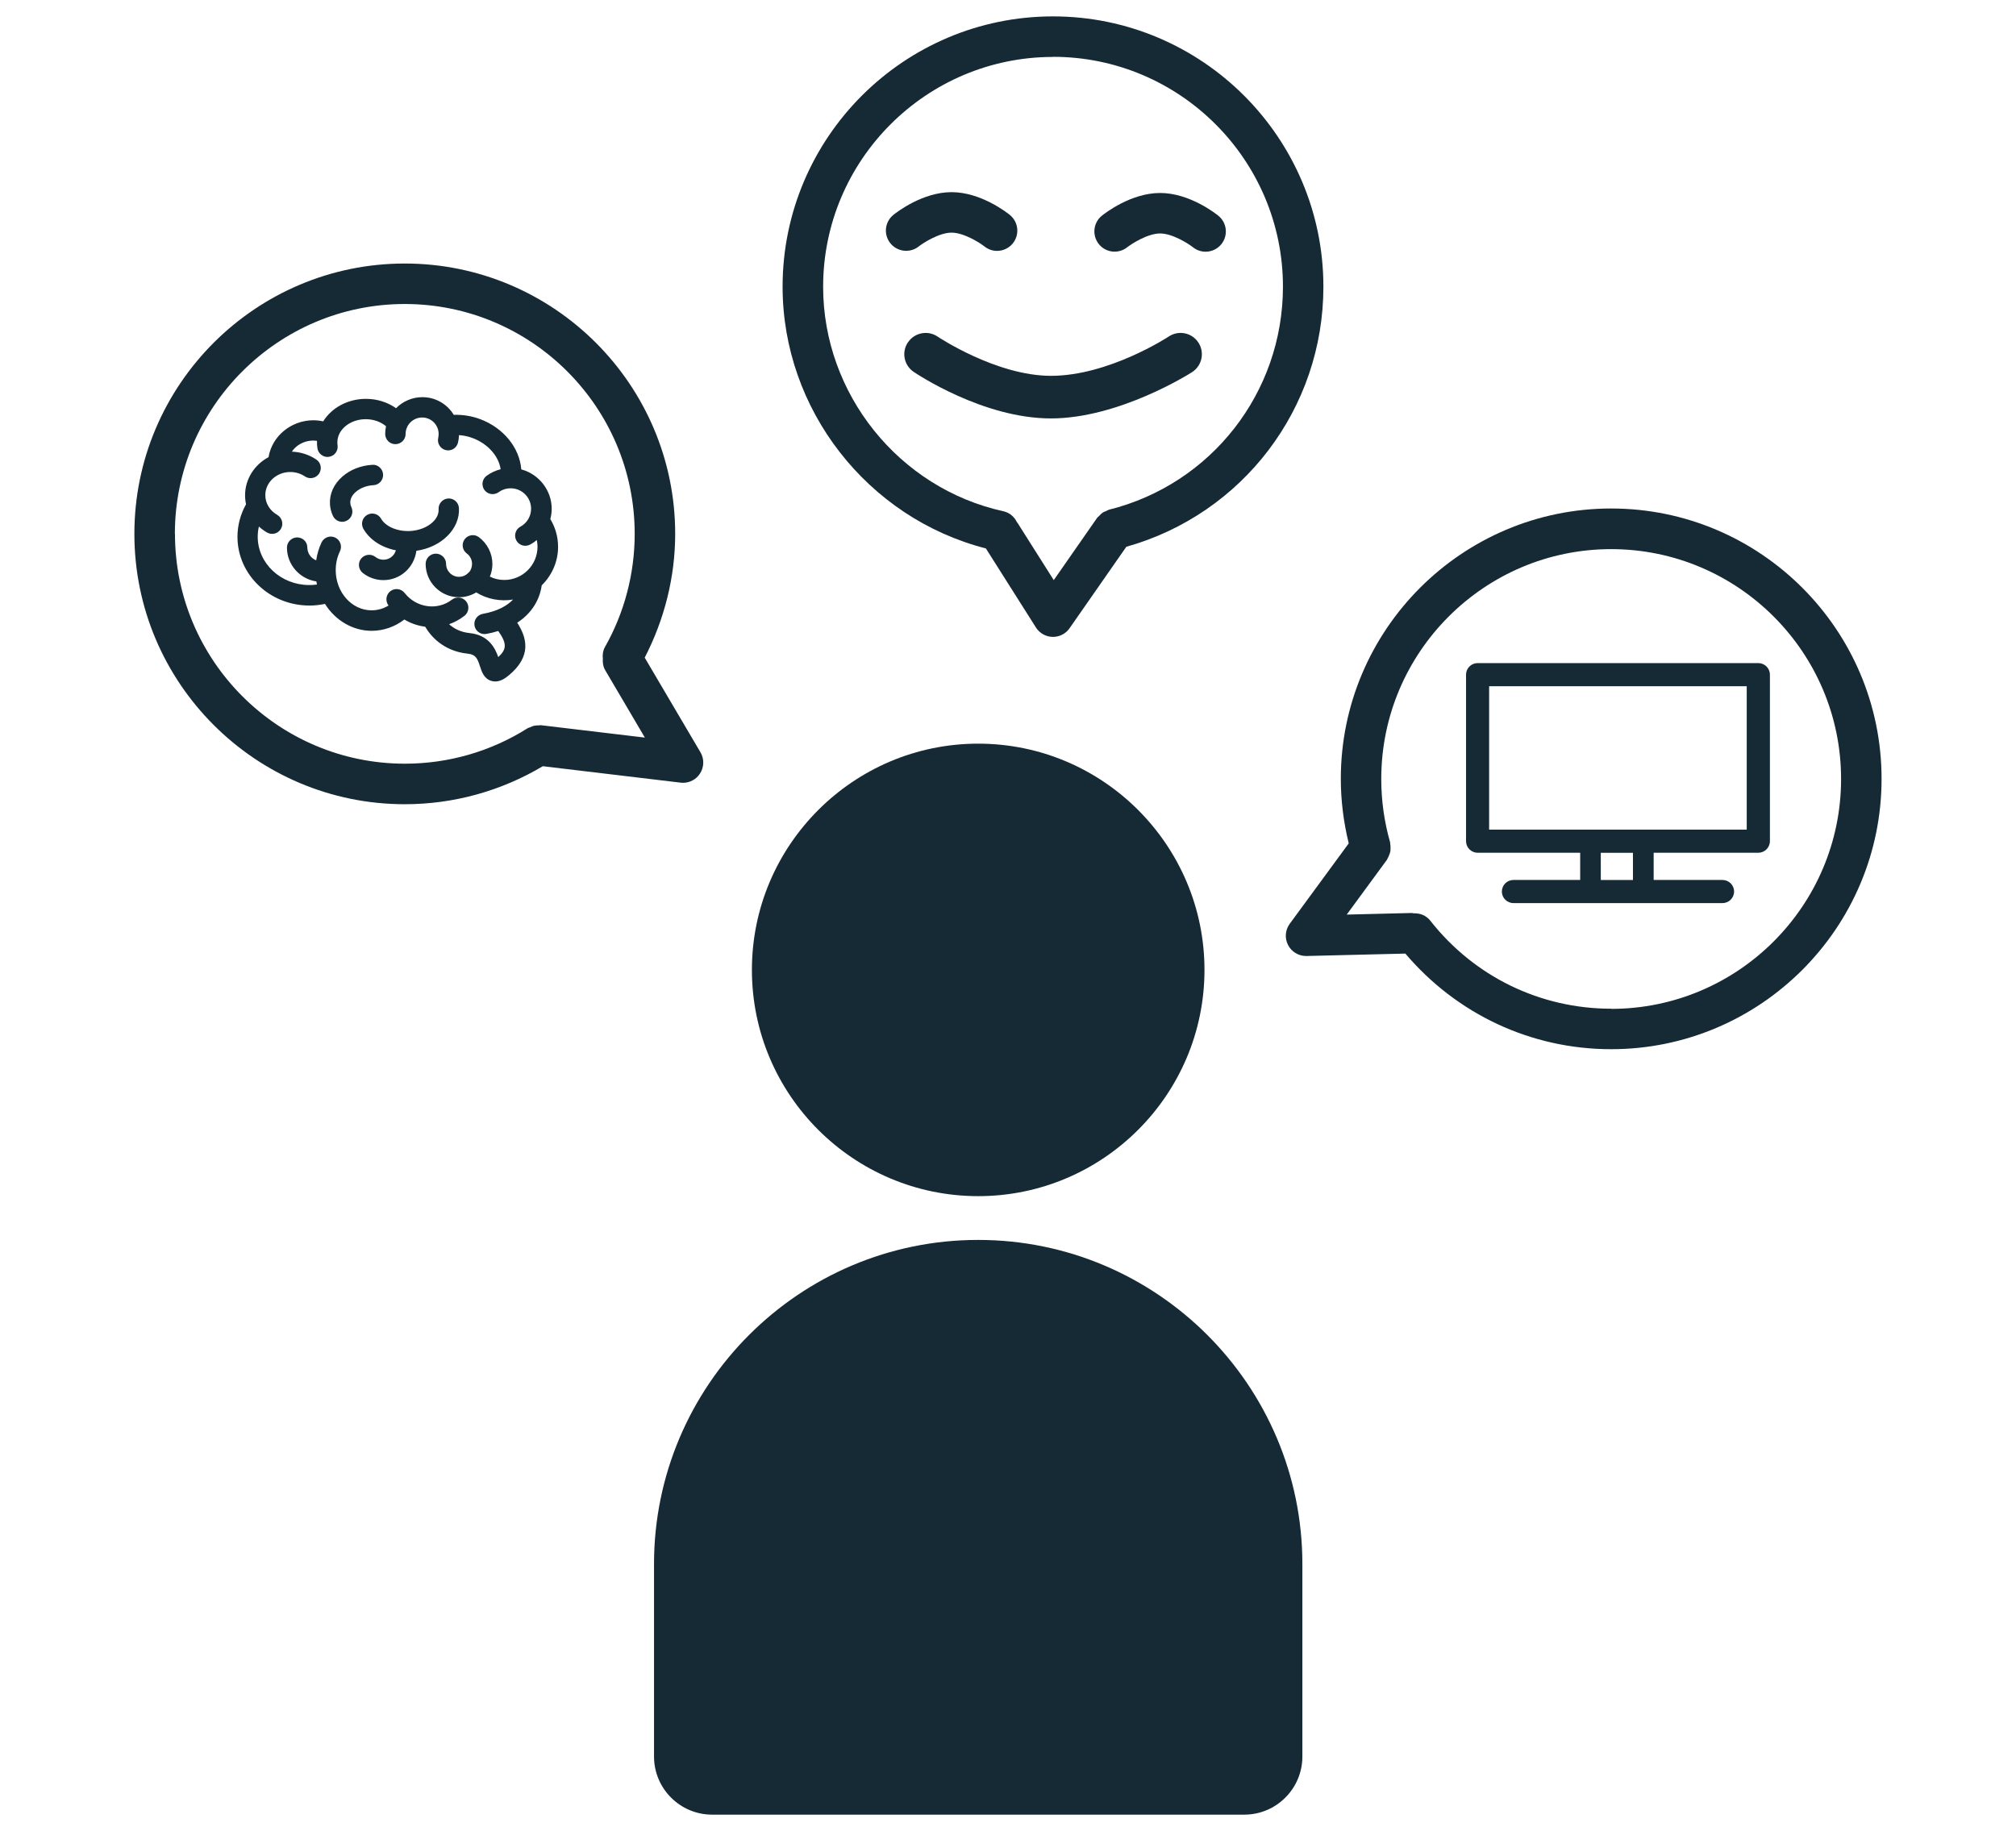
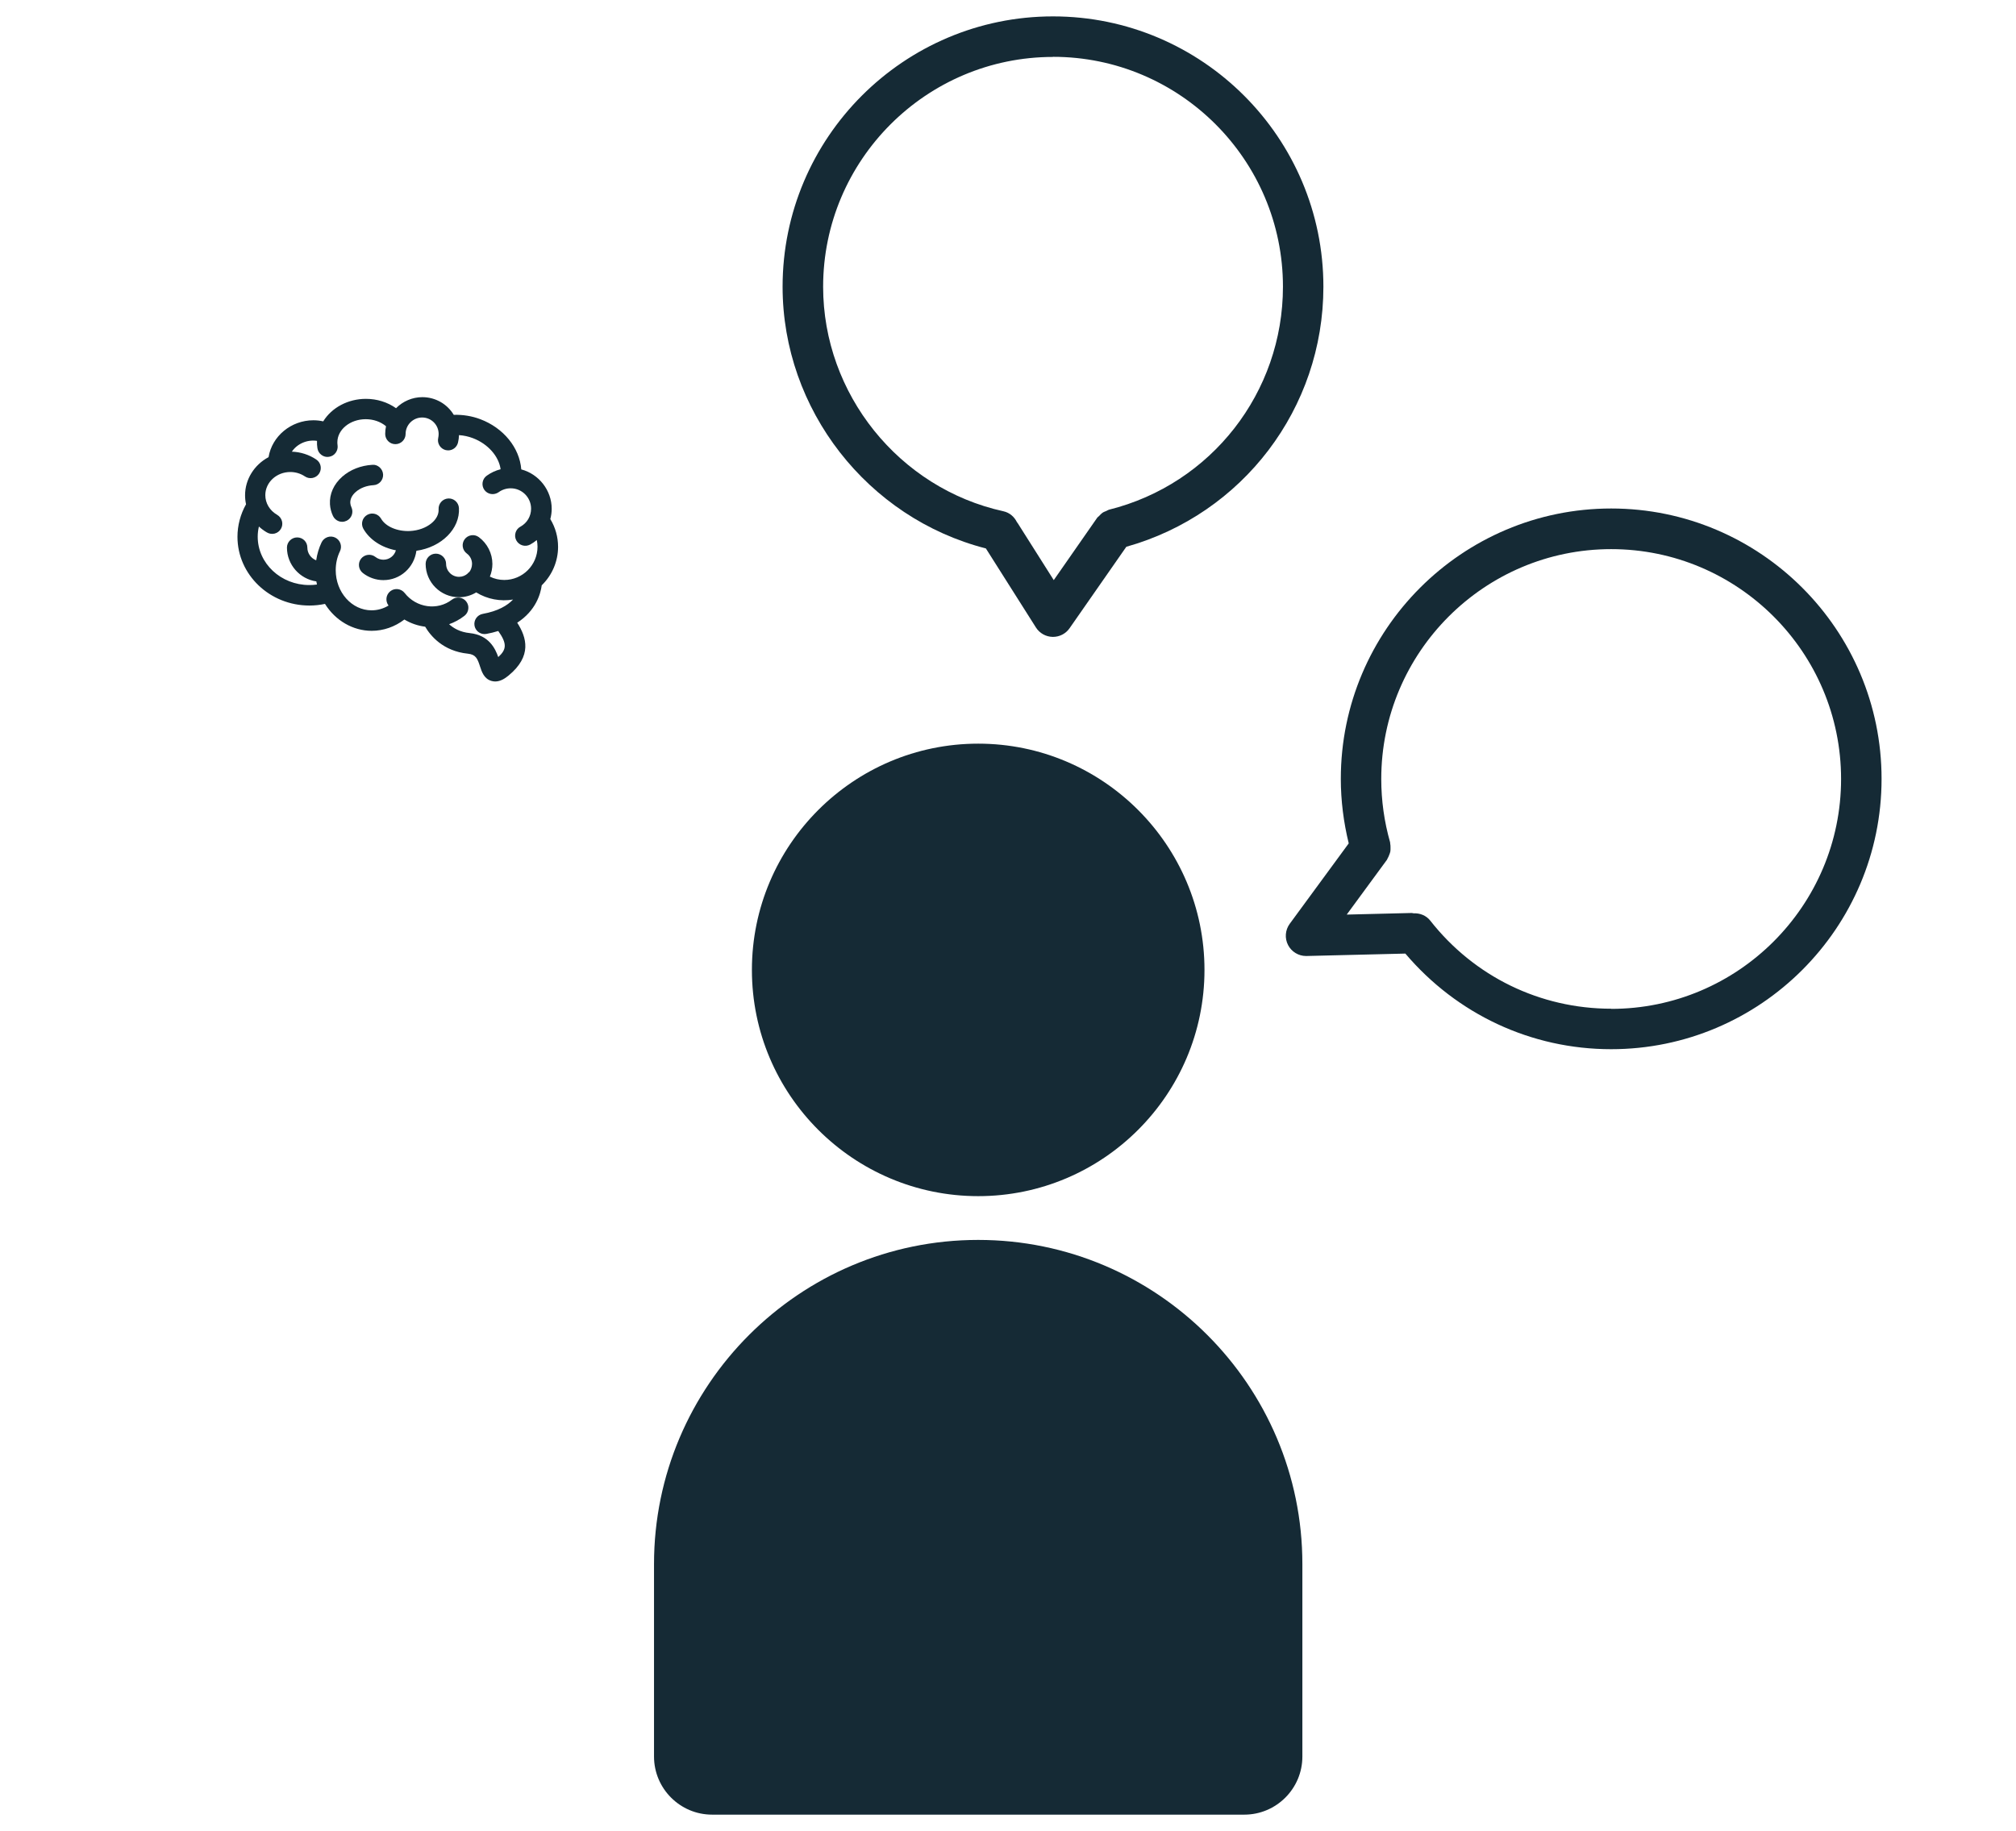
<svg xmlns="http://www.w3.org/2000/svg" id="Ebene_1" version="1.1" viewBox="0 0 392.31 356.37">
  <defs>
    <style>
      .st0 {
        fill: #152a35;
      }
    </style>
  </defs>
  <path class="st0" d="M190.36,232.81c24.28,0,44.03-19.75,44.03-44.03s-19.75-44.04-44.03-44.04-44.04,19.75-44.04,44.04,19.75,44.03,44.04,44.03Z" />
  <path class="st0" d="M190.35,241.33c-34.78,0-63.08,28.3-63.08,63.09v37.46c0,6.23,5.07,11.31,11.3,11.31h103.57c6.23,0,11.3-5.07,11.3-11.31v-37.46c0-34.79-28.3-63.09-63.09-63.09Z" />
  <path class="st0" d="M74.05,93.77c.35-.4.53-.91.5-1.43-.03-.53-.28-1.04-.69-1.4-.41-.35-.92-.53-1.41-.47-2.22.13-4.29.94-5.83,2.29-1.67,1.47-2.53,3.38-2.41,5.39.05.79.25,1.56.59,2.28.23.48.63.84,1.13,1.02.22.08.44.11.66.11.29,0,.58-.07.86-.2.98-.47,1.4-1.66.93-2.65-.12-.25-.19-.52-.21-.8-.05-.76.33-1.53,1.07-2.17h0c.88-.77,2.1-1.23,3.45-1.31.53-.03,1.02-.27,1.37-.67Z" />
  <path class="st0" d="M89.31,98.88c-.03-.53-.28-1.03-.68-1.38-.4-.35-.91-.51-1.42-.48-1.09.07-1.92,1.01-1.86,2.1.06.97-.44,1.95-1.41,2.74-1.07.87-2.53,1.4-4.12,1.49-2.44.13-4.78-.84-5.67-2.41-.55-.94-1.73-1.26-2.67-.74-.96.53-1.31,1.73-.78,2.7,1.21,2.14,3.54,3.67,6.34,4.21-.3,1.06-1.27,1.83-2.43,1.83h0c-.56,0-1.11-.19-1.55-.54-.86-.67-2.11-.52-2.79.33-.33.42-.47.93-.41,1.46.06.53.33,1,.74,1.33,1.13.89,2.55,1.39,3.99,1.39h.02c3.27,0,5.98-2.43,6.42-5.71,4.87-.69,8.52-4.29,8.28-8.33Z" />
  <path class="st0" d="M105.43,113.91c2.02-1.97,3.17-4.67,3.17-7.47,0-1.92-.52-3.78-1.51-5.41.18-.68.27-1.35.27-2,0-3.6-2.49-6.76-5.92-7.67-.33-4.2-3.44-8.06-7.97-9.77-1.64-.62-3.41-.9-5.17-.85-1.3-2.14-3.59-3.44-6.12-3.44-1.92,0-3.77.79-5.11,2.15-1.67-1.18-3.72-1.82-5.86-1.82-3.47,0-6.65,1.69-8.31,4.38-.63-.14-1.27-.21-1.92-.21-4.34,0-8.06,3.11-8.72,7.18-2.79,1.48-4.57,4.33-4.57,7.41,0,.59.06,1.18.19,1.76-1.09,1.94-1.67,4.12-1.67,6.33,0,7.38,6.28,13.38,14.01,13.38,1.02,0,2.03-.11,3.02-.32,2.03,3.25,5.44,5.24,9.09,5.24,2.28,0,4.51-.78,6.36-2.2,1.25.75,2.62,1.22,4.05,1.4,1,1.71,3.44,4.75,8.31,5.25,1.54.16,1.87.96,2.36,2.48.33,1.01.77,2.4,2.22,2.82.24.07.49.11.73.11,1.06,0,1.95-.62,2.61-1.16,4.59-3.78,3.53-7.4,1.68-10.28,3.63-2.35,4.55-5.61,4.77-7.29ZM87.37,121.5c1.07-.37,2.08-.92,3.02-1.65.42-.33.68-.8.74-1.33.07-.53-.08-1.04-.41-1.46-.67-.85-1.9-1.01-2.77-.35-2.81,2.18-6.94,1.61-9.21-1.3-.68-.86-1.93-1.01-2.78-.34-.86.67-1.02,1.92-.35,2.79,0,0,0,0,0,0-1.01.61-2.14.93-3.3.93-3.85,0-6.98-3.51-6.98-7.82,0-1.29.28-2.56.83-3.69.23-.48.26-1.02.08-1.52-.18-.5-.53-.9-1.01-1.13-.48-.23-1.02-.26-1.52-.08-.5.18-.9.54-1.13,1.01-.51,1.07-.87,2.26-1.05,3.5-1-.39-1.72-1.36-1.72-2.48s-.89-1.98-1.98-1.98-1.99.89-1.99,1.98c0,3.33,2.5,6.12,5.72,6.58.03.2.08.41.12.61-.49.07-.99.1-1.49.1-5.54,0-10.04-4.22-10.04-9.41,0-.66.08-1.32.23-1.98.48.44,1,.83,1.56,1.15.46.27.99.35,1.51.22.51-.13.94-.45,1.21-.91.56-.94.25-2.16-.73-2.74-1.44-.83-2.3-2.26-2.3-3.83,0-2.48,2.18-4.5,4.86-4.5,1.03,0,2.02.3,2.85.86.91.61,2.14.36,2.75-.54.61-.91.37-2.14-.54-2.75-1.4-.94-3.04-1.47-4.75-1.53.99-1.5,2.94-2.4,4.89-2.1-.02.48,0,.95.08,1.43.08.52.35.99.78,1.3.42.32.95.46,1.47.37.53-.08.99-.35,1.3-.78s.45-.95.37-1.48c-.03-.19-.04-.37-.04-.56,0-2.48,2.48-4.5,5.52-4.5,1.5,0,2.9.49,3.95,1.37-.11.49-.16,1-.16,1.51,0,1.09.89,1.98,1.98,1.98s1.99-.89,1.99-1.98c0-1.77,1.44-3.21,3.22-3.21s3.21,1.44,3.21,3.21c0,.25-.03.5-.08.75-.25,1.06.4,2.13,1.48,2.39l.45.05c.92,0,1.71-.63,1.92-1.53.11-.47.18-.95.19-1.44.93.06,1.84.26,2.71.59,2.92,1.11,5.04,3.52,5.39,6.05-.97.24-1.88.67-2.69,1.25-.43.3-.72.76-.81,1.28-.09.52.03,1.05.33,1.48.63.89,1.87,1.11,2.8.45.66-.48,1.48-.75,2.32-.75h.02c2.18,0,3.96,1.78,3.96,3.97,0,1.46-.79,2.79-2.05,3.48-.47.25-.82.66-.97,1.17-.16.51-.11,1.04.14,1.51.25.47.66.81,1.17.97.51.16,1.04.11,1.55-.16.45-.25.88-.54,1.27-.87.09.43.14.86.14,1.3,0,3.57-2.9,6.47-6.47,6.47-.98,0-1.93-.22-2.8-.65.32-.78.49-1.62.49-2.47,0-2.04-.99-3.99-2.63-5.21-.43-.32-.95-.45-1.47-.37-.53.08-.99.36-1.3.78-.65.88-.46,2.12.42,2.77.64.47,1.02,1.22,1.02,2.02,0,.63-.25,1.24-.54,1.59l-.22.15-.05.1c-.46.43-1.08.68-1.72.68-1.39,0-2.52-1.13-2.52-2.52,0-1.09-.89-1.99-1.99-1.99s-1.99.89-1.99,1.99c0,3.58,2.91,6.49,6.49,6.49,1.18,0,2.35-.33,3.35-.94,2.16,1.33,4.71,1.8,7.17,1.39-1.1,1.16-2.91,2.25-5.9,2.79-1.08.2-1.79,1.24-1.6,2.3.17.94.99,1.63,1.95,1.63l.35-.03c.78-.14,1.55-.33,2.32-.57,1.77,2.5,1.6,3.61,0,5.08-.58-1.66-1.81-4.28-5.55-4.67-1.87-.19-3.18-.95-4.07-1.78Z" />
-   <path class="st0" d="M132.44,152.33c.15.02.31.03.47.03,1.32,0,2.57-.66,3.3-1.79.82-1.25.86-2.86.1-4.15l-10.85-18.42c3.83-7.42,5.93-15.68,5.93-24.09,0-29.01-23.6-52.62-52.62-52.62s-52.62,23.6-52.62,52.62,23.6,52.62,52.62,52.62c9.5,0,18.75-2.57,26.86-7.4l26.82,3.2ZM34.03,103.91c0-24.67,20.07-44.74,44.74-44.74s44.74,20.07,44.74,44.74c0,7.73-2,15.34-5.78,22.01-.41.73-.5,1.53-.42,2.3-.05.76.05,1.53.47,2.24l7.71,13.1-20.23-2.41c-.18-.02-.35.04-.53.04-.27,0-.53,0-.8.07-.28.06-.52.18-.77.29-.16.07-.32.09-.47.18-7.14,4.52-15.4,6.91-23.9,6.91-24.67,0-44.74-20.07-44.74-44.74Z" />
  <path class="st0" d="M191.84,106.73l9.75,15.4c.7,1.11,1.92,1.8,3.24,1.83h.08c1.29,0,2.5-.63,3.23-1.69l11.04-15.85c22.65-6.36,38.35-26.93,38.35-50.61,0-29.01-23.6-52.62-52.62-52.62s-52.62,23.6-52.62,52.62c0,23.92,16.53,45.02,39.54,50.93ZM204.92,11.06c24.67,0,44.74,20.07,44.74,44.74,0,20.58-13.93,38.44-33.87,43.41-.19.05-.32.17-.5.24-.27.11-.53.2-.77.37s-.42.38-.62.59c-.13.14-.29.22-.4.38l-8.44,12.12-7.05-11.14s-.08-.07-.1-.11c-.51-1.05-1.42-1.88-2.64-2.15-20.33-4.47-35.09-22.84-35.09-43.69,0-24.67,20.07-44.74,44.74-44.74Z" />
-   <path class="st0" d="M178.76,47.98c.9-.7,4-2.7,6.41-2.7s5.52,1.99,6.38,2.67c.73.59,1.6.88,2.47.88,1.15,0,2.29-.5,3.07-1.46,1.37-1.69,1.11-4.17-.58-5.54-.56-.45-5.63-4.43-11.33-4.43s-10.73,3.95-11.3,4.4c-1.7,1.35-1.98,3.81-.64,5.52,1.35,1.7,3.82,2,5.53.66Z" />
-   <path class="st0" d="M219.33,48.14c.9-.7,4-2.7,6.42-2.7s5.51,1.99,6.38,2.67c.73.59,1.6.88,2.47.88,1.15,0,2.29-.5,3.07-1.46,1.37-1.69,1.11-4.17-.58-5.54-.56-.45-5.63-4.43-11.33-4.43s-10.74,3.95-11.31,4.4c-1.7,1.35-1.98,3.81-.64,5.52s3.81,2,5.53.66Z" />
-   <path class="st0" d="M176.69,66.62c-1.29,1.89-.79,4.47,1.1,5.75.54.37,13.5,9.07,26.72,9.07s26.97-8.68,27.53-9.05c1.9-1.27,2.41-3.84,1.15-5.74-1.26-1.9-3.82-2.43-5.74-1.16-.12.08-11.68,7.66-22.93,7.66-10.63,0-21.95-7.56-22.07-7.64-1.9-1.28-4.47-.78-5.75,1.11Z" />
  <path class="st0" d="M313.54,98.97c-29.01,0-52.62,23.6-52.62,52.62,0,4.25.54,8.46,1.54,12.56l-11.48,15.65c-.89,1.21-1.01,2.82-.32,4.15.68,1.3,2.03,2.12,3.49,2.12.03,0,.07,0,.1,0l19.23-.47c10.03,11.81,24.48,18.61,40.05,18.61,29.01,0,52.62-23.6,52.62-52.62s-23.6-52.62-52.62-52.62ZM313.54,196.33c-13.83,0-26.66-6.25-35.21-17.14-.81-1.03-2.03-1.48-3.26-1.43-.11,0-.2-.06-.32-.06-.03,0-.06,0-.1,0l-12.58.31,7.83-10.67c.05-.07.06-.15.1-.22.15-.23.24-.48.34-.73.09-.23.18-.45.22-.68.04-.24.03-.48.03-.72,0-.27,0-.54-.06-.81-.02-.08,0-.16-.02-.24-1.14-4-1.72-8.14-1.72-12.32,0-24.67,20.07-44.74,44.74-44.74s44.74,20.07,44.74,44.74-20.07,44.74-44.74,44.74Z" />
-   <path class="st0" d="M342.17,129.06h-54.63c-1.24,0-2.25,1.01-2.25,2.25v32.41c0,1.24,1.01,2.25,2.25,2.25h19.96v5.3h-12.99c-1.24,0-2.25,1.01-2.25,2.25s1.01,2.25,2.25,2.25h40.69c1.24,0,2.25-1.01,2.25-2.25s-1.01-2.25-2.25-2.25h-13.4v-5.3h20.37c1.24,0,2.25-1.01,2.25-2.25v-32.41c0-1.24-1.01-2.25-2.25-2.25ZM317.77,171.28h-6.26v-5.3h6.26v5.3ZM339.91,161.47h-50.13v-27.91h50.13v27.91Z" />
</svg>